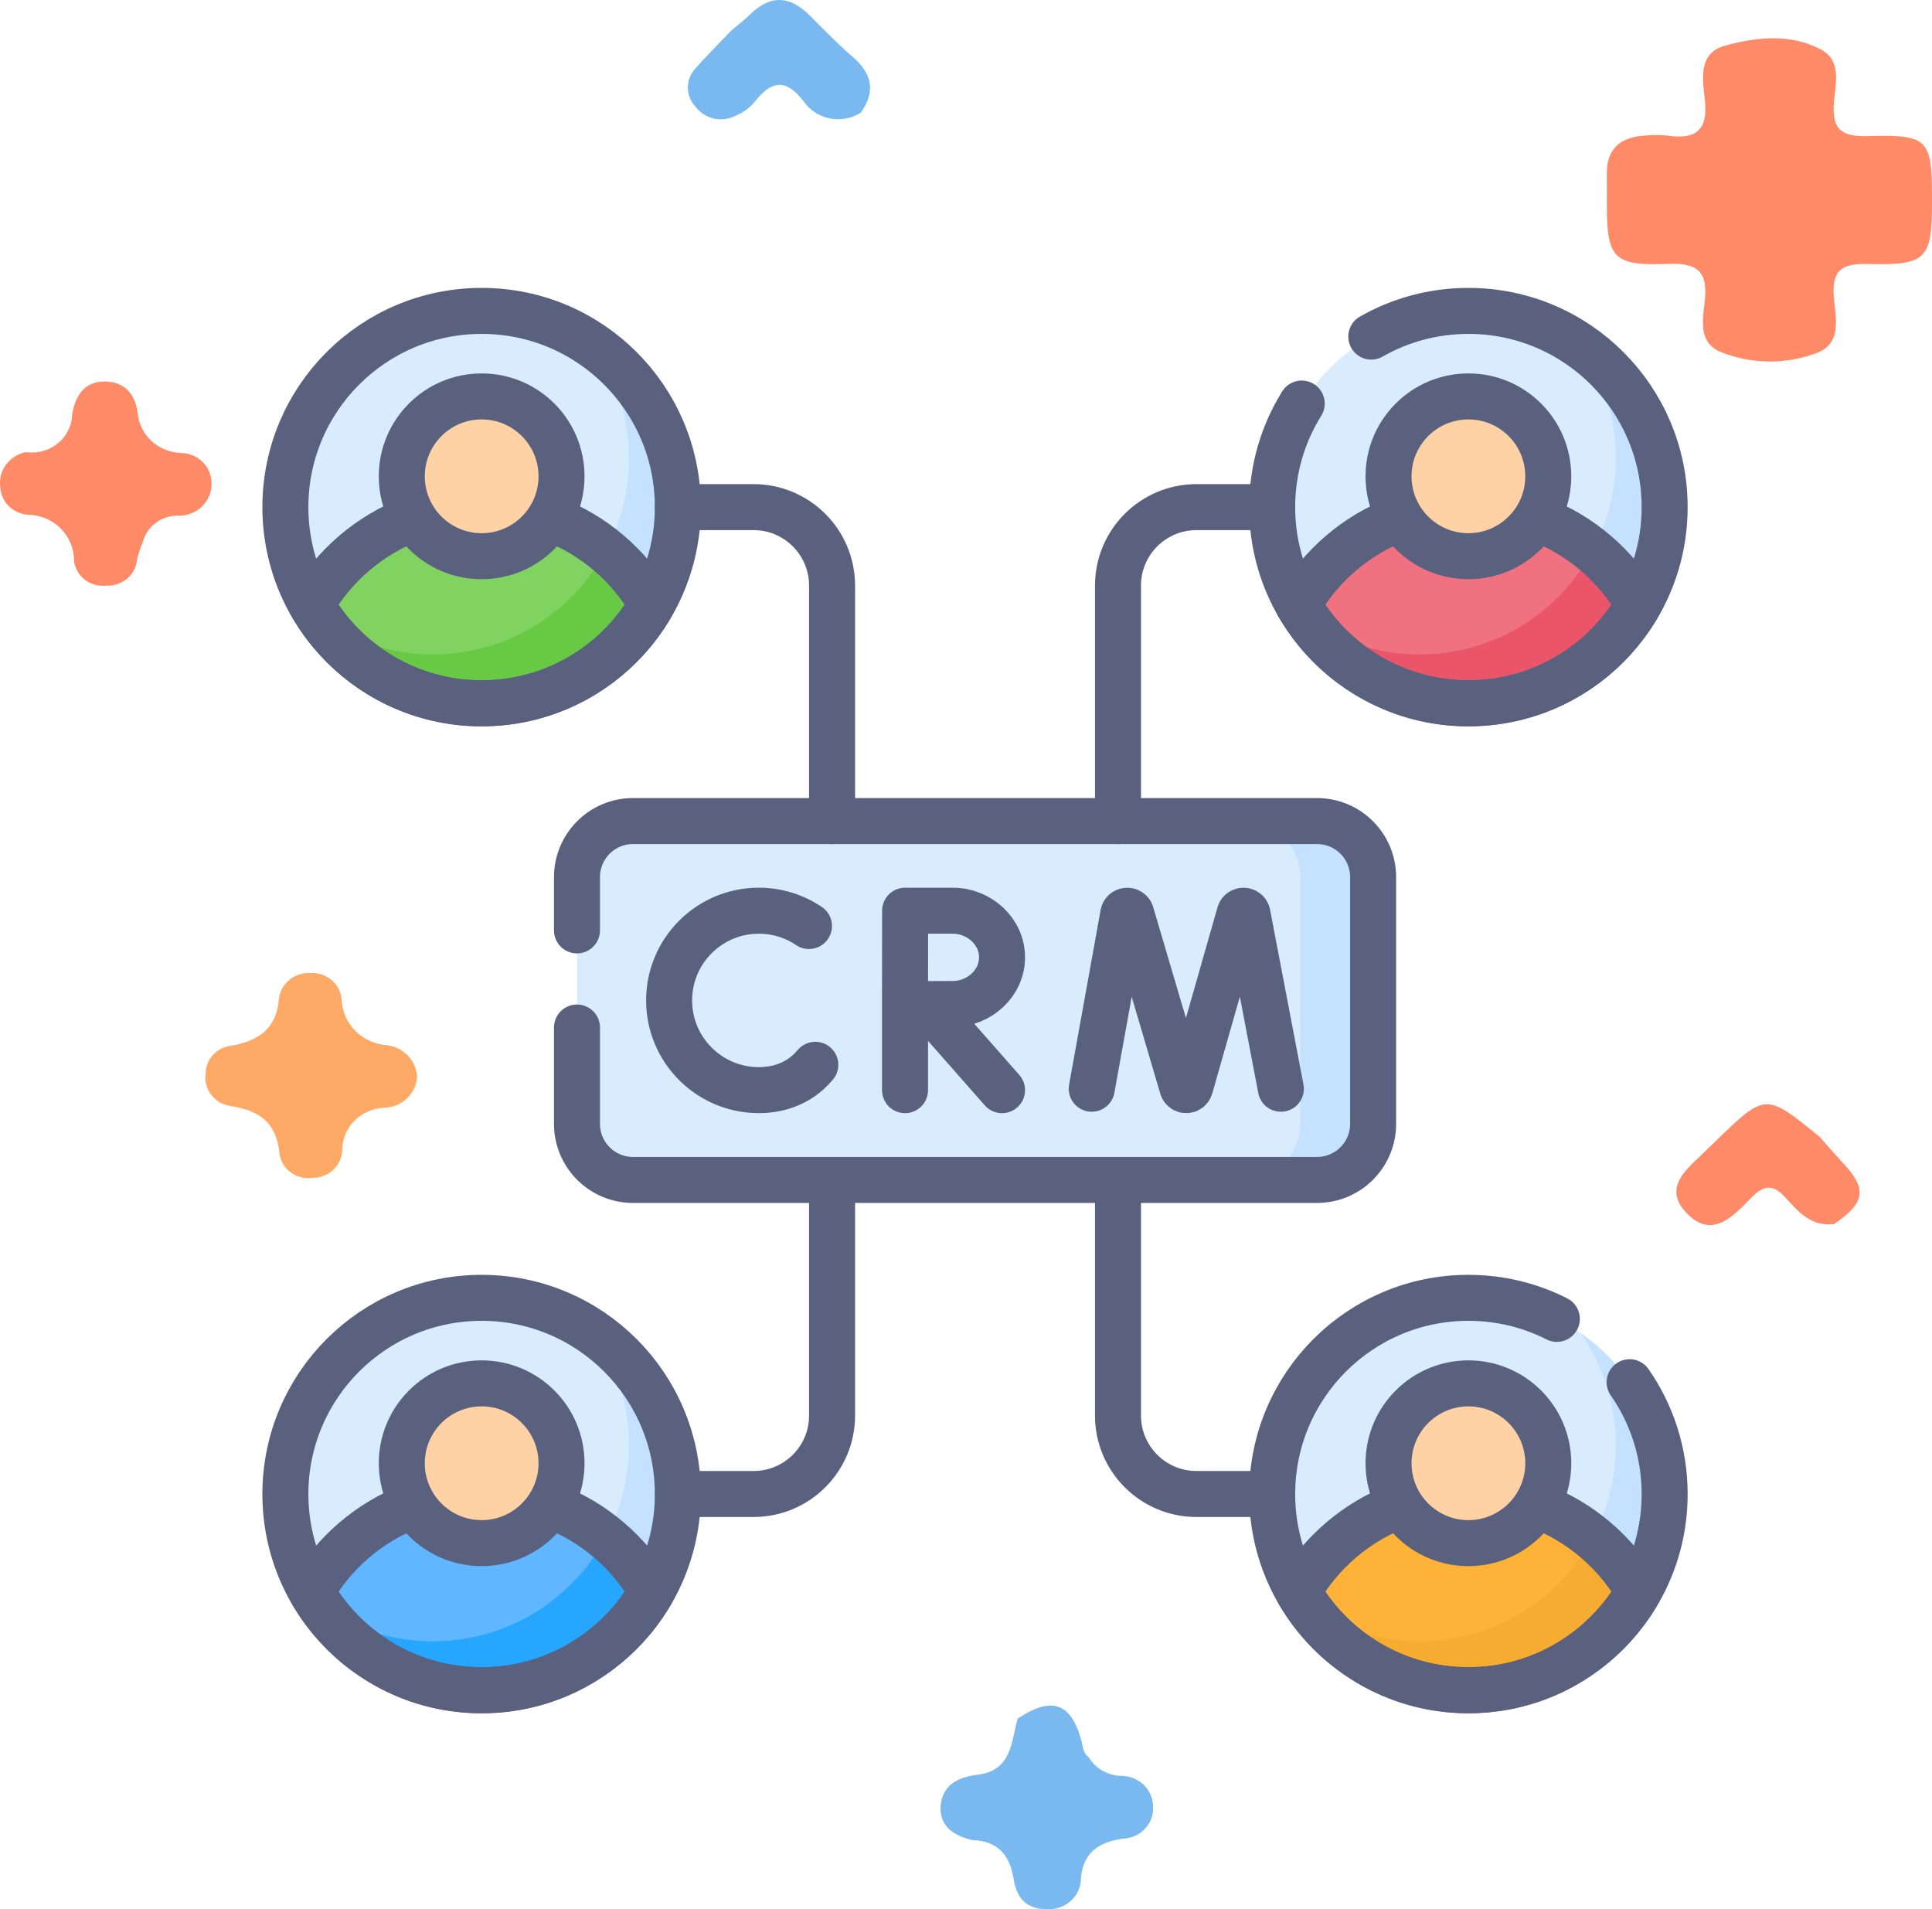
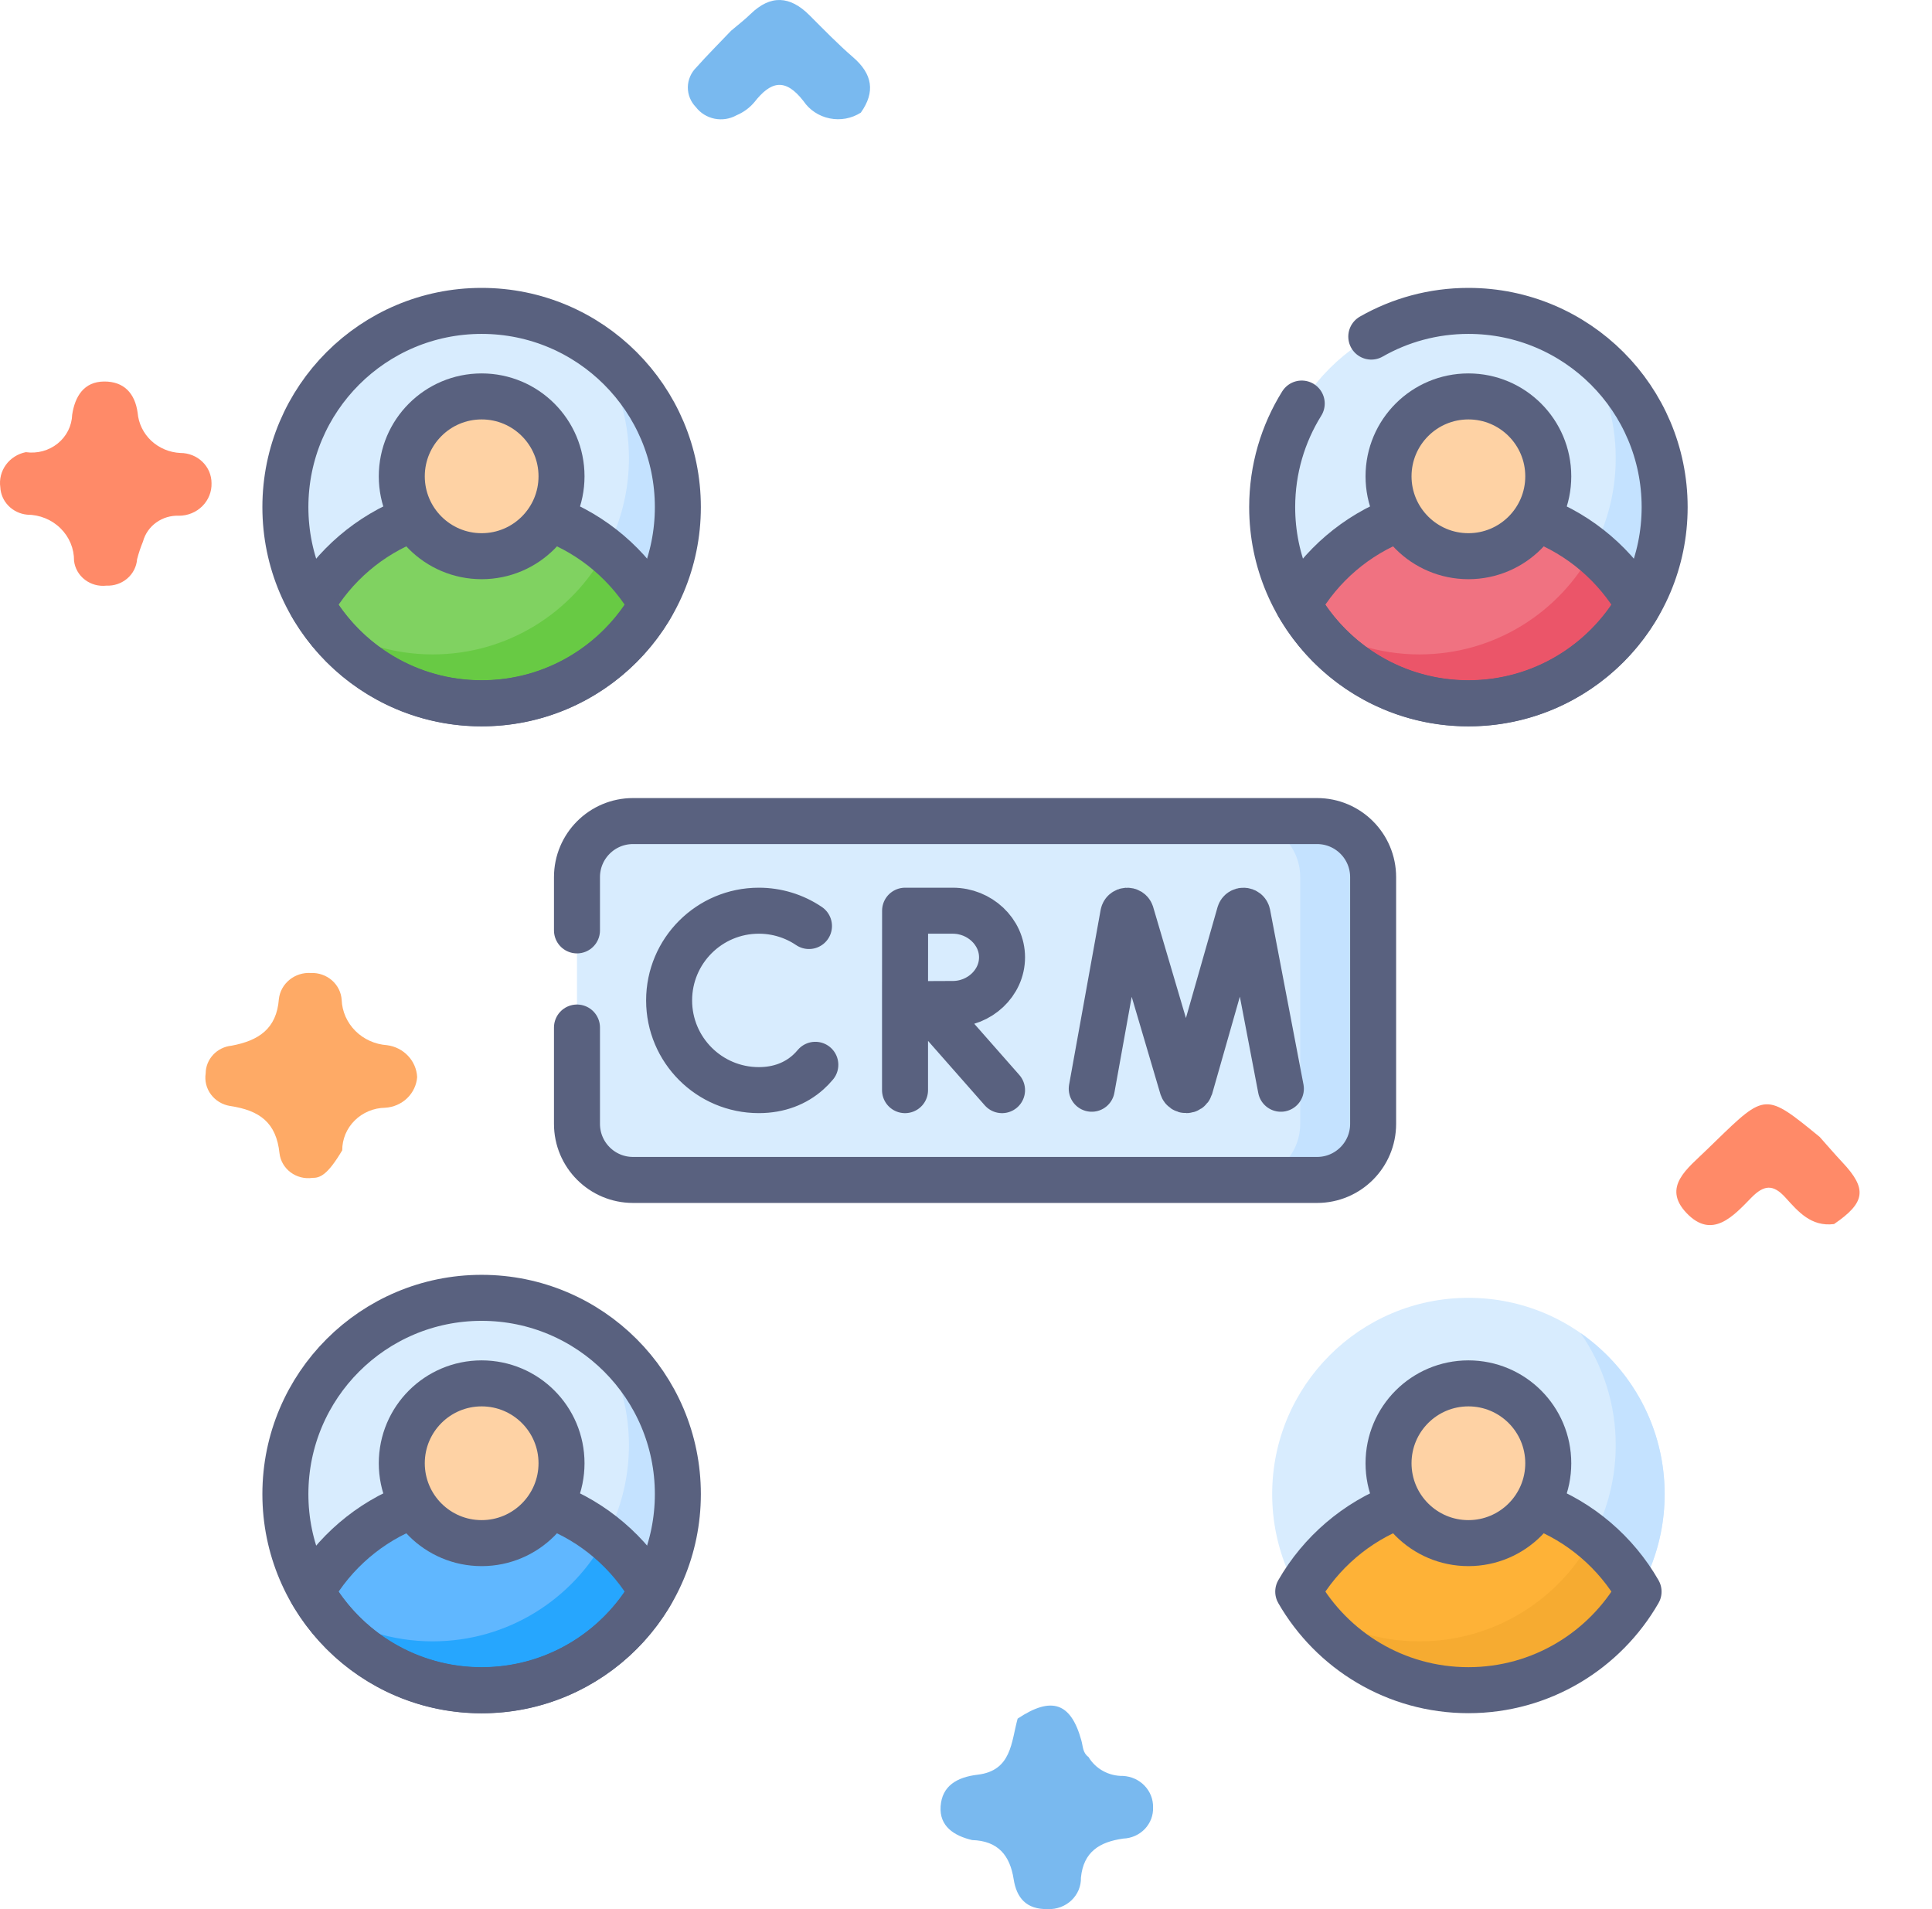
<svg xmlns="http://www.w3.org/2000/svg" width="84" height="83" viewBox="0 0 84 83" fill="none">
  <path d="M42.266 79.995C41.468 79.806 40.84 79.389 40.896 78.534C40.955 77.642 41.603 77.261 42.503 77.154C43.99 76.978 43.964 75.731 44.245 74.716C45.722 73.73 46.565 74.016 47.018 75.673C47.088 75.927 47.074 76.207 47.326 76.383C47.478 76.638 47.697 76.849 47.961 76.993C48.224 77.138 48.523 77.212 48.827 77.207C49.185 77.225 49.521 77.378 49.765 77.633C50.009 77.888 50.141 78.224 50.133 78.572C50.14 78.743 50.112 78.915 50.051 79.076C49.99 79.237 49.896 79.385 49.776 79.512C49.655 79.638 49.51 79.74 49.349 79.812C49.188 79.884 49.014 79.924 48.837 79.931C47.806 80.076 47.11 80.505 46.997 81.626C47.002 81.809 46.968 81.992 46.898 82.162C46.827 82.331 46.721 82.485 46.586 82.614C46.451 82.742 46.29 82.842 46.114 82.908C45.937 82.974 45.749 83.004 45.56 82.996C44.615 83.02 44.197 82.497 44.072 81.696C43.911 80.667 43.401 80.03 42.266 79.995Z" fill="#79B9EF" />
  <path d="M79.741 53.215C78.744 53.339 78.185 52.677 77.629 52.064C77.094 51.471 76.692 51.509 76.144 52.069C75.371 52.86 74.443 53.906 73.329 52.737C72.24 51.595 73.397 50.78 74.184 50.007C74.316 49.878 74.45 49.749 74.583 49.62C76.764 47.504 76.764 47.504 79.118 49.428C79.448 49.798 79.771 50.176 80.111 50.539C81.19 51.687 81.109 52.282 79.741 53.215Z" fill="#FF8A68" />
-   <path d="M18.137 46.825C18.111 47.172 17.956 47.499 17.701 47.744C17.445 47.99 17.106 48.137 16.747 48.158C16.247 48.166 15.771 48.366 15.422 48.712C15.072 49.058 14.878 49.524 14.88 50.008C14.867 50.333 14.723 50.639 14.48 50.863C14.238 51.087 13.915 51.211 13.58 51.208C13.413 51.231 13.244 51.221 13.082 51.18C12.92 51.138 12.768 51.066 12.635 50.967C12.502 50.867 12.391 50.743 12.308 50.602C12.225 50.46 12.172 50.304 12.153 50.143C12.013 48.804 11.296 48.275 10.002 48.081C9.669 48.027 9.371 47.848 9.173 47.583C8.975 47.319 8.892 46.989 8.942 46.665C8.944 46.365 9.06 46.076 9.268 45.854C9.475 45.631 9.761 45.491 10.069 45.46C11.241 45.241 12.028 44.73 12.125 43.43C12.162 43.105 12.328 42.805 12.587 42.595C12.846 42.384 13.179 42.278 13.517 42.3C13.853 42.286 14.182 42.401 14.432 42.619C14.682 42.838 14.834 43.142 14.855 43.468C14.875 43.974 15.088 44.454 15.451 44.818C15.815 45.181 16.304 45.402 16.825 45.438C17.177 45.483 17.501 45.647 17.74 45.901C17.98 46.154 18.12 46.481 18.137 46.825Z" fill="#FEAA66" />
+   <path d="M18.137 46.825C18.111 47.172 17.956 47.499 17.701 47.744C17.445 47.99 17.106 48.137 16.747 48.158C16.247 48.166 15.771 48.366 15.422 48.712C15.072 49.058 14.878 49.524 14.88 50.008C14.238 51.087 13.915 51.211 13.58 51.208C13.413 51.231 13.244 51.221 13.082 51.18C12.92 51.138 12.768 51.066 12.635 50.967C12.502 50.867 12.391 50.743 12.308 50.602C12.225 50.46 12.172 50.304 12.153 50.143C12.013 48.804 11.296 48.275 10.002 48.081C9.669 48.027 9.371 47.848 9.173 47.583C8.975 47.319 8.892 46.989 8.942 46.665C8.944 46.365 9.06 46.076 9.268 45.854C9.475 45.631 9.761 45.491 10.069 45.46C11.241 45.241 12.028 44.73 12.125 43.43C12.162 43.105 12.328 42.805 12.587 42.595C12.846 42.384 13.179 42.278 13.517 42.3C13.853 42.286 14.182 42.401 14.432 42.619C14.682 42.838 14.834 43.142 14.855 43.468C14.875 43.974 15.088 44.454 15.451 44.818C15.815 45.181 16.304 45.402 16.825 45.438C17.177 45.483 17.501 45.647 17.74 45.901C17.98 46.154 18.12 46.481 18.137 46.825Z" fill="#FEAA66" />
  <path d="M31.787 1.335C32.069 1.095 32.365 0.87 32.629 0.613C33.504 -0.239 34.346 -0.183 35.19 0.658C35.813 1.279 36.425 1.914 37.091 2.489C37.934 3.217 38.065 3.997 37.428 4.896C37.23 5.022 37.009 5.11 36.777 5.153C36.544 5.196 36.306 5.194 36.074 5.147C35.842 5.101 35.622 5.01 35.427 4.881C35.231 4.752 35.064 4.587 34.934 4.395C34.135 3.365 33.507 3.537 32.798 4.443C32.59 4.69 32.325 4.884 32.023 5.011C31.735 5.172 31.397 5.226 31.071 5.161C30.746 5.096 30.456 4.917 30.258 4.659C30.029 4.425 29.903 4.114 29.906 3.791C29.91 3.469 30.043 3.16 30.276 2.931C30.761 2.385 31.282 1.868 31.787 1.335Z" fill="#79B9EF" />
  <path d="M1.124 19.657C1.369 19.692 1.619 19.677 1.858 19.612C2.096 19.547 2.318 19.434 2.508 19.281C2.699 19.127 2.853 18.936 2.962 18.72C3.07 18.505 3.13 18.269 3.138 18.029C3.26 17.232 3.648 16.589 4.534 16.586C5.376 16.583 5.868 17.084 5.985 17.951C6.025 18.411 6.235 18.841 6.577 19.162C6.92 19.482 7.371 19.671 7.846 19.693C8.024 19.693 8.2 19.727 8.364 19.793C8.528 19.859 8.677 19.955 8.802 20.077C8.927 20.199 9.027 20.343 9.095 20.502C9.162 20.662 9.197 20.832 9.197 21.004C9.203 21.188 9.171 21.371 9.102 21.543C9.034 21.714 8.93 21.871 8.798 22.003C8.666 22.135 8.508 22.24 8.333 22.312C8.158 22.384 7.97 22.421 7.78 22.421C7.427 22.406 7.079 22.51 6.794 22.714C6.51 22.918 6.306 23.21 6.217 23.542C6.114 23.793 6.028 24.05 5.96 24.312C5.936 24.634 5.784 24.934 5.534 25.149C5.285 25.363 4.959 25.475 4.626 25.46C4.461 25.479 4.292 25.466 4.132 25.422C3.971 25.378 3.821 25.303 3.69 25.203C3.559 25.102 3.45 24.978 3.369 24.836C3.288 24.694 3.237 24.539 3.219 24.378C3.221 24.116 3.171 23.857 3.07 23.615C2.968 23.372 2.819 23.152 2.629 22.966C2.44 22.779 2.214 22.631 1.966 22.53C1.717 22.429 1.45 22.376 1.18 22.375C0.87 22.345 0.582 22.207 0.367 21.988C0.153 21.769 0.027 21.482 0.013 21.18C-0.036 20.837 0.052 20.489 0.258 20.206C0.464 19.923 0.774 19.727 1.124 19.657Z" fill="#FF8A68" />
-   <path d="M84.001 8.73C84.001 11.261 83.779 11.539 81.245 11.476C80.098 11.447 79.64 11.721 79.731 12.899C79.801 13.797 80.136 14.996 78.882 15.384C77.544 15.861 76.069 15.823 74.759 15.28C73.814 14.846 74.043 13.845 74.124 13.065C74.252 11.82 73.825 11.417 72.512 11.471C70.145 11.568 69.865 11.218 69.863 8.901C69.863 8.446 69.867 7.99 69.863 7.535C69.857 6.464 70.455 5.96 71.509 5.896C71.837 5.862 72.168 5.862 72.495 5.896C73.773 6.087 74.266 5.622 74.125 4.344C74.028 3.471 73.819 2.312 74.98 1.992C76.36 1.611 77.879 1.438 79.207 2.175C80.085 2.663 79.797 3.664 79.737 4.445C79.651 5.551 79.976 5.953 81.195 5.918C83.87 5.843 84.001 6.039 84.001 8.73Z" fill="#FF8A68" />
  <path d="M57.264 51.297H27.524C26.177 51.297 25.086 50.205 25.086 48.859V38.133C25.086 36.787 26.177 35.695 27.524 35.695H57.264C58.61 35.695 59.701 36.787 59.701 38.133V48.859C59.701 50.205 58.61 51.297 57.264 51.297Z" fill="#D8ECFE" />
  <path d="M57.263 35.695H54.094C55.44 35.695 56.531 36.787 56.531 38.133V48.859C56.531 50.205 55.44 51.297 54.094 51.297H57.263C58.609 51.297 59.7 50.205 59.7 48.859V38.133C59.7 36.787 58.609 35.695 57.263 35.695Z" fill="#C4E2FF" />
  <path d="M63.844 30.579C68.556 30.579 72.376 26.76 72.376 22.047C72.376 17.335 68.556 13.516 63.844 13.516C59.132 13.516 55.312 17.335 55.312 22.047C55.312 26.76 59.132 30.579 63.844 30.579Z" fill="#D8ECFE" />
  <path d="M68.719 15.047C69.717 16.476 70.252 18.177 70.249 19.921C70.249 24.633 66.43 28.452 61.717 28.452C59.974 28.455 58.273 27.92 56.844 26.922C58.386 29.132 60.946 30.58 63.845 30.58C68.557 30.58 72.377 26.76 72.377 22.048C72.377 19.149 70.93 16.589 68.719 15.047Z" fill="#C4E2FF" />
  <path d="M63.844 22.008C60.679 22.008 57.918 23.733 56.445 26.292C57.918 28.852 60.678 30.576 63.844 30.576C67.009 30.576 69.769 28.852 71.242 26.292C69.769 23.733 67.009 22.008 63.844 22.008Z" fill="#F07281" />
  <path d="M69.243 23.938C67.806 26.623 64.975 28.45 61.716 28.45C59.974 28.452 58.274 27.919 56.846 26.922C58.387 29.131 60.946 30.578 63.844 30.578C67.009 30.578 69.769 28.853 71.242 26.294C70.724 25.394 70.046 24.595 69.243 23.938Z" fill="#EB5569" />
  <path d="M63.844 24.18C65.761 24.18 67.316 22.625 67.316 20.707C67.316 18.789 65.761 17.234 63.844 17.234C61.926 17.234 60.371 18.789 60.371 20.707C60.371 22.625 61.926 24.18 63.844 24.18Z" fill="#FED2A4" />
  <path d="M63.844 73.486C68.556 73.486 72.376 69.666 72.376 64.954C72.376 60.242 68.556 56.422 63.844 56.422C59.132 56.422 55.312 60.242 55.312 64.954C55.312 69.666 59.132 73.486 63.844 73.486Z" fill="#D8ECFE" />
  <path d="M68.719 57.953C69.717 59.382 70.252 61.084 70.249 62.827C70.249 67.539 66.43 71.359 61.717 71.359C59.974 71.361 58.273 70.826 56.844 69.828C58.386 72.039 60.946 73.487 63.845 73.487C68.557 73.487 72.377 69.666 72.377 64.955C72.377 62.055 70.93 59.495 68.719 57.953Z" fill="#C4E2FF" />
  <path d="M63.844 64.914C60.679 64.914 57.918 66.639 56.445 69.198C57.918 71.758 60.678 73.483 63.844 73.483C67.009 73.483 69.769 71.758 71.242 69.198C69.769 66.639 67.009 64.914 63.844 64.914Z" fill="#FEB237" />
  <path d="M69.243 66.844C67.806 69.529 64.975 71.356 61.716 71.356C59.974 71.359 58.274 70.825 56.846 69.828C58.387 72.037 60.946 73.484 63.844 73.484C67.009 73.484 69.769 71.759 71.242 69.2C70.724 68.3 70.046 67.502 69.243 66.844Z" fill="#F6AB31" />
  <path d="M63.844 67.086C65.761 67.086 67.316 65.531 67.316 63.613C67.316 61.695 65.761 60.141 63.844 60.141C61.926 60.141 60.371 61.695 60.371 63.613C60.371 65.531 61.926 67.086 63.844 67.086Z" fill="#FED2A4" />
  <path d="M20.94 30.579C25.652 30.579 29.472 26.76 29.472 22.047C29.472 17.335 25.652 13.516 20.94 13.516C16.228 13.516 12.408 17.335 12.408 22.047C12.408 26.76 16.228 30.579 20.94 30.579Z" fill="#D8ECFE" />
  <path d="M25.814 15.047C26.813 16.476 27.347 18.177 27.345 19.921C27.345 24.633 23.525 28.452 18.813 28.452C17.07 28.455 15.368 27.92 13.94 26.922C15.481 29.132 18.041 30.58 20.941 30.58C25.653 30.58 29.473 26.76 29.473 22.048C29.473 19.149 28.025 16.589 25.814 15.047Z" fill="#C4E2FF" />
  <path d="M20.941 22.008C17.776 22.008 15.016 23.733 13.543 26.292C15.016 28.852 17.776 30.576 20.941 30.576C24.106 30.576 26.867 28.852 28.34 26.292C26.867 23.733 24.106 22.008 20.941 22.008Z" fill="#80D261" />
  <path d="M26.34 23.938C24.903 26.623 22.073 28.45 18.814 28.45C17.072 28.452 15.372 27.919 13.943 26.922C15.485 29.131 18.043 30.578 20.942 30.578C24.107 30.578 26.867 28.853 28.34 26.294C27.822 25.394 27.144 24.595 26.34 23.938Z" fill="#68CA44" />
  <path d="M20.941 24.18C22.859 24.18 24.414 22.625 24.414 20.707C24.414 18.789 22.859 17.234 20.941 17.234C19.023 17.234 17.469 18.789 17.469 20.707C17.469 22.625 19.023 24.18 20.941 24.18Z" fill="#FED2A4" />
  <path d="M20.94 73.486C25.652 73.486 29.472 69.666 29.472 64.954C29.472 60.242 25.652 56.422 20.94 56.422C16.228 56.422 12.408 60.242 12.408 64.954C12.408 69.666 16.228 73.486 20.94 73.486Z" fill="#D8ECFE" />
  <path d="M25.814 57.953C26.813 59.382 27.347 61.084 27.345 62.827C27.345 67.539 23.525 71.359 18.813 71.359C17.07 71.361 15.368 70.826 13.94 69.828C15.481 72.039 18.041 73.487 20.941 73.487C25.653 73.487 29.473 69.666 29.473 64.955C29.473 62.055 28.025 59.495 25.814 57.953Z" fill="#C4E2FF" />
  <path d="M20.941 64.914C17.776 64.914 15.016 66.639 13.543 69.198C15.016 71.758 17.776 73.483 20.941 73.483C24.106 73.483 26.867 71.758 28.34 69.198C26.867 66.639 24.106 64.914 20.941 64.914Z" fill="#60B7FF" />
  <path d="M26.34 66.844C24.903 69.529 22.073 71.356 18.814 71.356C17.072 71.359 15.372 70.825 13.943 69.828C15.485 72.037 18.043 73.484 20.942 73.484C24.107 73.484 26.867 71.759 28.34 69.2C27.822 68.3 27.144 67.502 26.34 66.844Z" fill="#26A6FE" />
  <path d="M20.941 67.086C22.859 67.086 24.414 65.531 24.414 63.613C24.414 61.695 22.859 60.141 20.941 60.141C19.023 60.141 17.469 61.695 17.469 63.613C17.469 65.531 19.023 67.086 20.941 67.086Z" fill="#FED2A4" />
  <path d="M25.086 44.671V48.859C25.086 50.206 26.177 51.297 27.523 51.297H57.263C58.61 51.297 59.701 50.206 59.701 48.859V38.133C59.701 36.786 58.61 35.695 57.263 35.695H27.523C26.177 35.695 25.086 36.786 25.086 38.133V40.448" stroke="#59617F" stroke-width="2" stroke-miterlimit="10" stroke-linecap="round" stroke-linejoin="round" />
  <path d="M47.467 47.332L48.838 39.735C48.873 39.557 49.121 39.541 49.178 39.713L51.409 47.273C51.463 47.434 51.691 47.432 51.743 47.271L53.898 39.714C53.953 39.542 54.202 39.556 54.238 39.733L55.69 47.332M35.173 40.258C34.529 39.823 33.769 39.591 32.992 39.592C30.838 39.592 29.092 41.338 29.092 43.492C29.092 45.646 30.838 47.392 32.992 47.392C33.867 47.392 34.587 47.105 35.133 46.618C35.246 46.517 35.352 46.408 35.449 46.291M40.29 43.67L43.567 47.393M39.349 43.656V47.393M39.349 43.656C39.349 43.656 40.85 43.647 41.425 43.647C42.585 43.647 43.567 42.739 43.567 41.619C43.567 40.5 42.585 39.592 41.425 39.592H39.352L39.349 43.656ZM66.863 22.555C68.718 23.258 70.263 24.588 71.241 26.288C69.768 28.848 67.008 30.573 63.843 30.573C60.677 30.573 57.917 28.848 56.444 26.288C57.422 24.588 58.968 23.258 60.822 22.555" stroke="#59617F" stroke-width="2" stroke-miterlimit="10" stroke-linecap="round" stroke-linejoin="round" />
  <path d="M59.621 14.633C60.866 13.922 62.307 13.516 63.844 13.516C68.556 13.516 72.376 17.336 72.376 22.047C72.376 26.759 68.556 30.579 63.844 30.579C59.133 30.579 55.312 26.759 55.312 22.047C55.312 20.394 55.783 18.851 56.597 17.544" stroke="#59617F" stroke-width="2" stroke-miterlimit="10" stroke-linecap="round" stroke-linejoin="round" />
  <path d="M63.844 24.18C65.761 24.18 67.316 22.625 67.316 20.707C67.316 18.789 65.761 17.234 63.844 17.234C61.926 17.234 60.371 18.789 60.371 20.707C60.371 22.625 61.926 24.18 63.844 24.18Z" stroke="#59617F" stroke-width="2" stroke-miterlimit="10" stroke-linecap="round" stroke-linejoin="round" />
  <path d="M66.864 65.461C68.719 66.164 70.264 67.495 71.242 69.195C69.769 71.754 67.009 73.479 63.844 73.479C60.678 73.479 57.918 71.754 56.445 69.195C57.423 67.495 58.969 66.164 60.823 65.461" stroke="#59617F" stroke-width="2" stroke-miterlimit="10" stroke-linecap="round" stroke-linejoin="round" />
-   <path d="M70.853 60.09C71.814 61.47 72.376 63.146 72.376 64.954C72.376 69.665 68.556 73.485 63.844 73.485C59.133 73.485 55.312 69.665 55.312 64.954C55.312 60.242 59.133 56.422 63.844 56.422C65.227 56.422 66.534 56.751 67.689 57.337" stroke="#59617F" stroke-width="2" stroke-miterlimit="10" stroke-linecap="round" stroke-linejoin="round" />
  <path d="M63.844 67.086C65.761 67.086 67.316 65.531 67.316 63.613C67.316 61.695 65.761 60.141 63.844 60.141C61.926 60.141 60.371 61.695 60.371 63.613C60.371 65.531 61.926 67.086 63.844 67.086Z" stroke="#59617F" stroke-width="2" stroke-miterlimit="10" stroke-linecap="round" stroke-linejoin="round" />
  <path d="M23.962 22.555C25.816 23.258 27.362 24.588 28.34 26.288C26.867 28.848 24.107 30.573 20.941 30.573C17.776 30.573 15.016 28.848 13.543 26.288C14.521 24.588 16.066 23.258 17.921 22.555" stroke="#59617F" stroke-width="2" stroke-miterlimit="10" stroke-linecap="round" stroke-linejoin="round" />
  <path d="M20.94 30.579C25.652 30.579 29.472 26.76 29.472 22.047C29.472 17.335 25.652 13.516 20.94 13.516C16.228 13.516 12.408 17.335 12.408 22.047C12.408 26.76 16.228 30.579 20.94 30.579Z" stroke="#59617F" stroke-width="2" stroke-miterlimit="10" stroke-linecap="round" stroke-linejoin="round" />
  <path d="M20.941 24.18C22.859 24.18 24.414 22.625 24.414 20.707C24.414 18.789 22.859 17.234 20.941 17.234C19.023 17.234 17.469 18.789 17.469 20.707C17.469 22.625 19.023 24.18 20.941 24.18Z" stroke="#59617F" stroke-width="2" stroke-miterlimit="10" stroke-linecap="round" stroke-linejoin="round" />
  <path d="M23.962 65.461C25.816 66.164 27.362 67.495 28.34 69.195C26.867 71.754 24.107 73.479 20.941 73.479C17.776 73.479 15.016 71.754 13.543 69.195C14.521 67.495 16.066 66.164 17.921 65.461" stroke="#59617F" stroke-width="2" stroke-miterlimit="10" stroke-linecap="round" stroke-linejoin="round" />
  <path d="M20.94 73.486C25.652 73.486 29.472 69.666 29.472 64.954C29.472 60.242 25.652 56.422 20.94 56.422C16.228 56.422 12.408 60.242 12.408 64.954C12.408 69.666 16.228 73.486 20.94 73.486Z" stroke="#59617F" stroke-width="2" stroke-miterlimit="10" stroke-linecap="round" stroke-linejoin="round" />
  <path d="M20.941 67.086C22.859 67.086 24.414 65.531 24.414 63.613C24.414 61.695 22.859 60.141 20.941 60.141C19.023 60.141 17.469 61.695 17.469 63.613C17.469 65.531 19.023 67.086 20.941 67.086Z" stroke="#59617F" stroke-width="2" stroke-miterlimit="10" stroke-linecap="round" stroke-linejoin="round" />
-   <path d="M55.312 22.047H52.021C50.136 22.047 48.608 23.575 48.608 25.46V35.698M29.473 22.047H32.764C34.649 22.047 36.177 23.575 36.177 25.46V35.698M55.312 64.95H52.021C50.136 64.95 48.608 63.422 48.608 61.538V51.299M29.473 64.95H32.764C34.649 64.95 36.177 63.422 36.177 61.538V51.299" stroke="#59617F" stroke-width="2" stroke-miterlimit="10" stroke-linecap="round" stroke-linejoin="round" />
</svg>